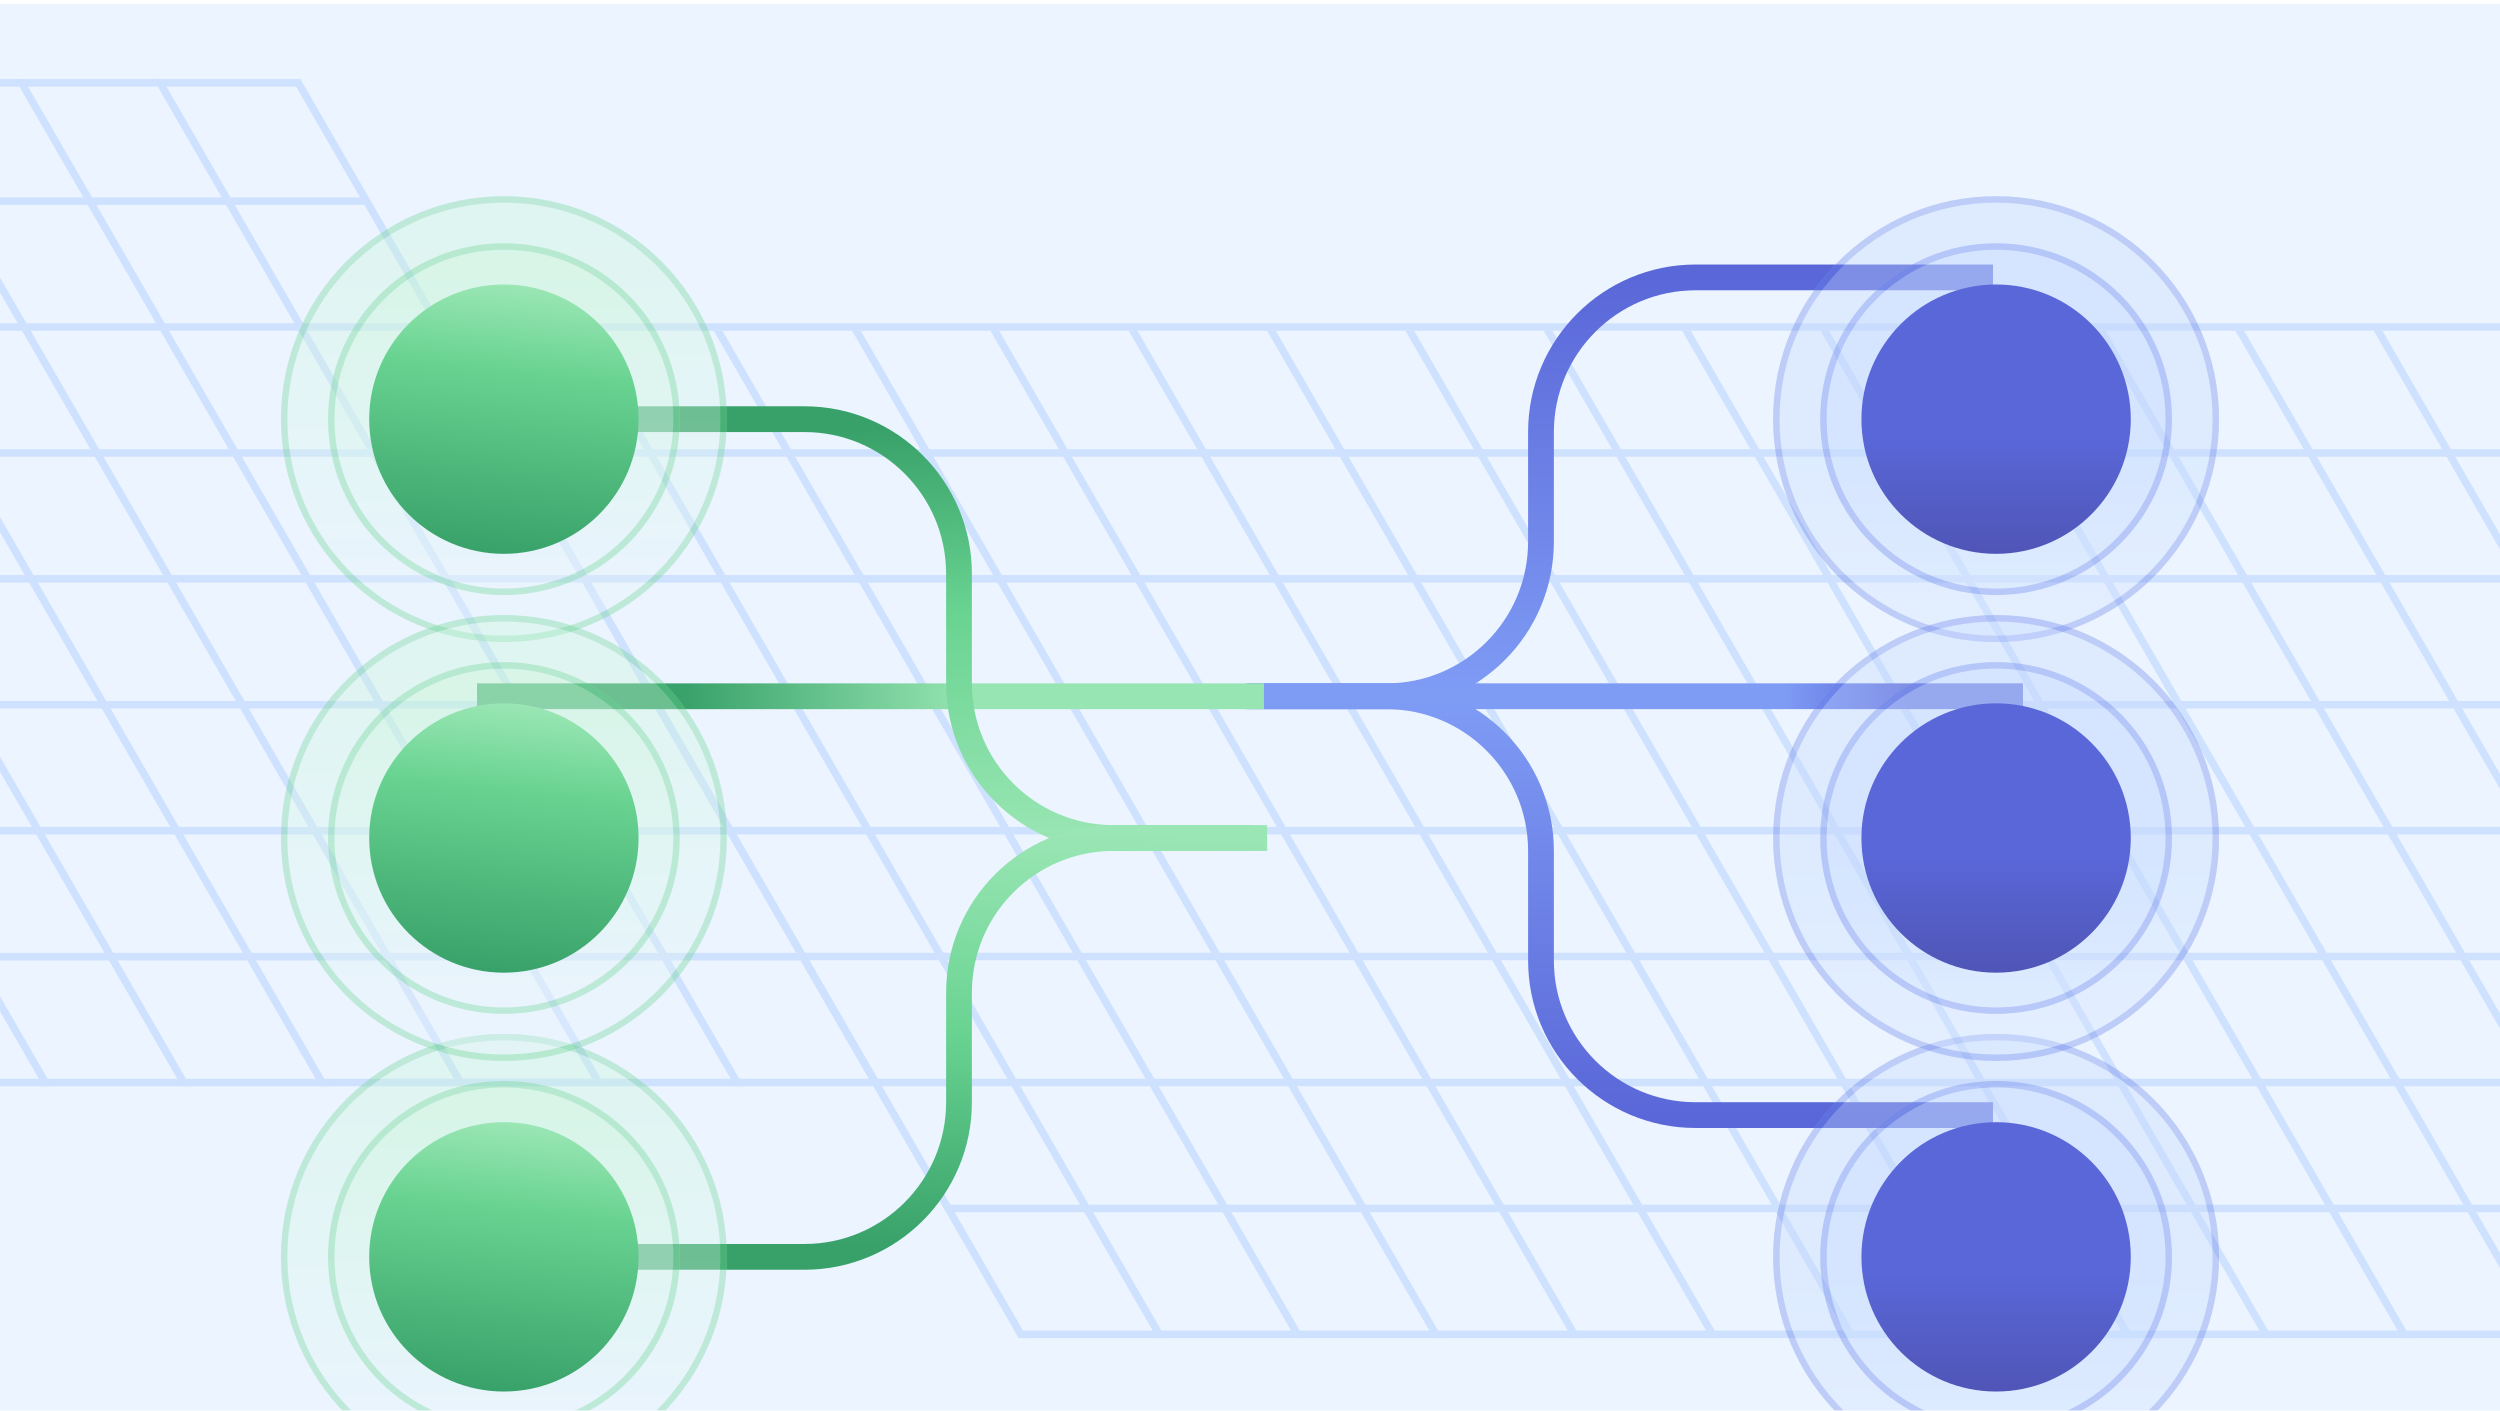
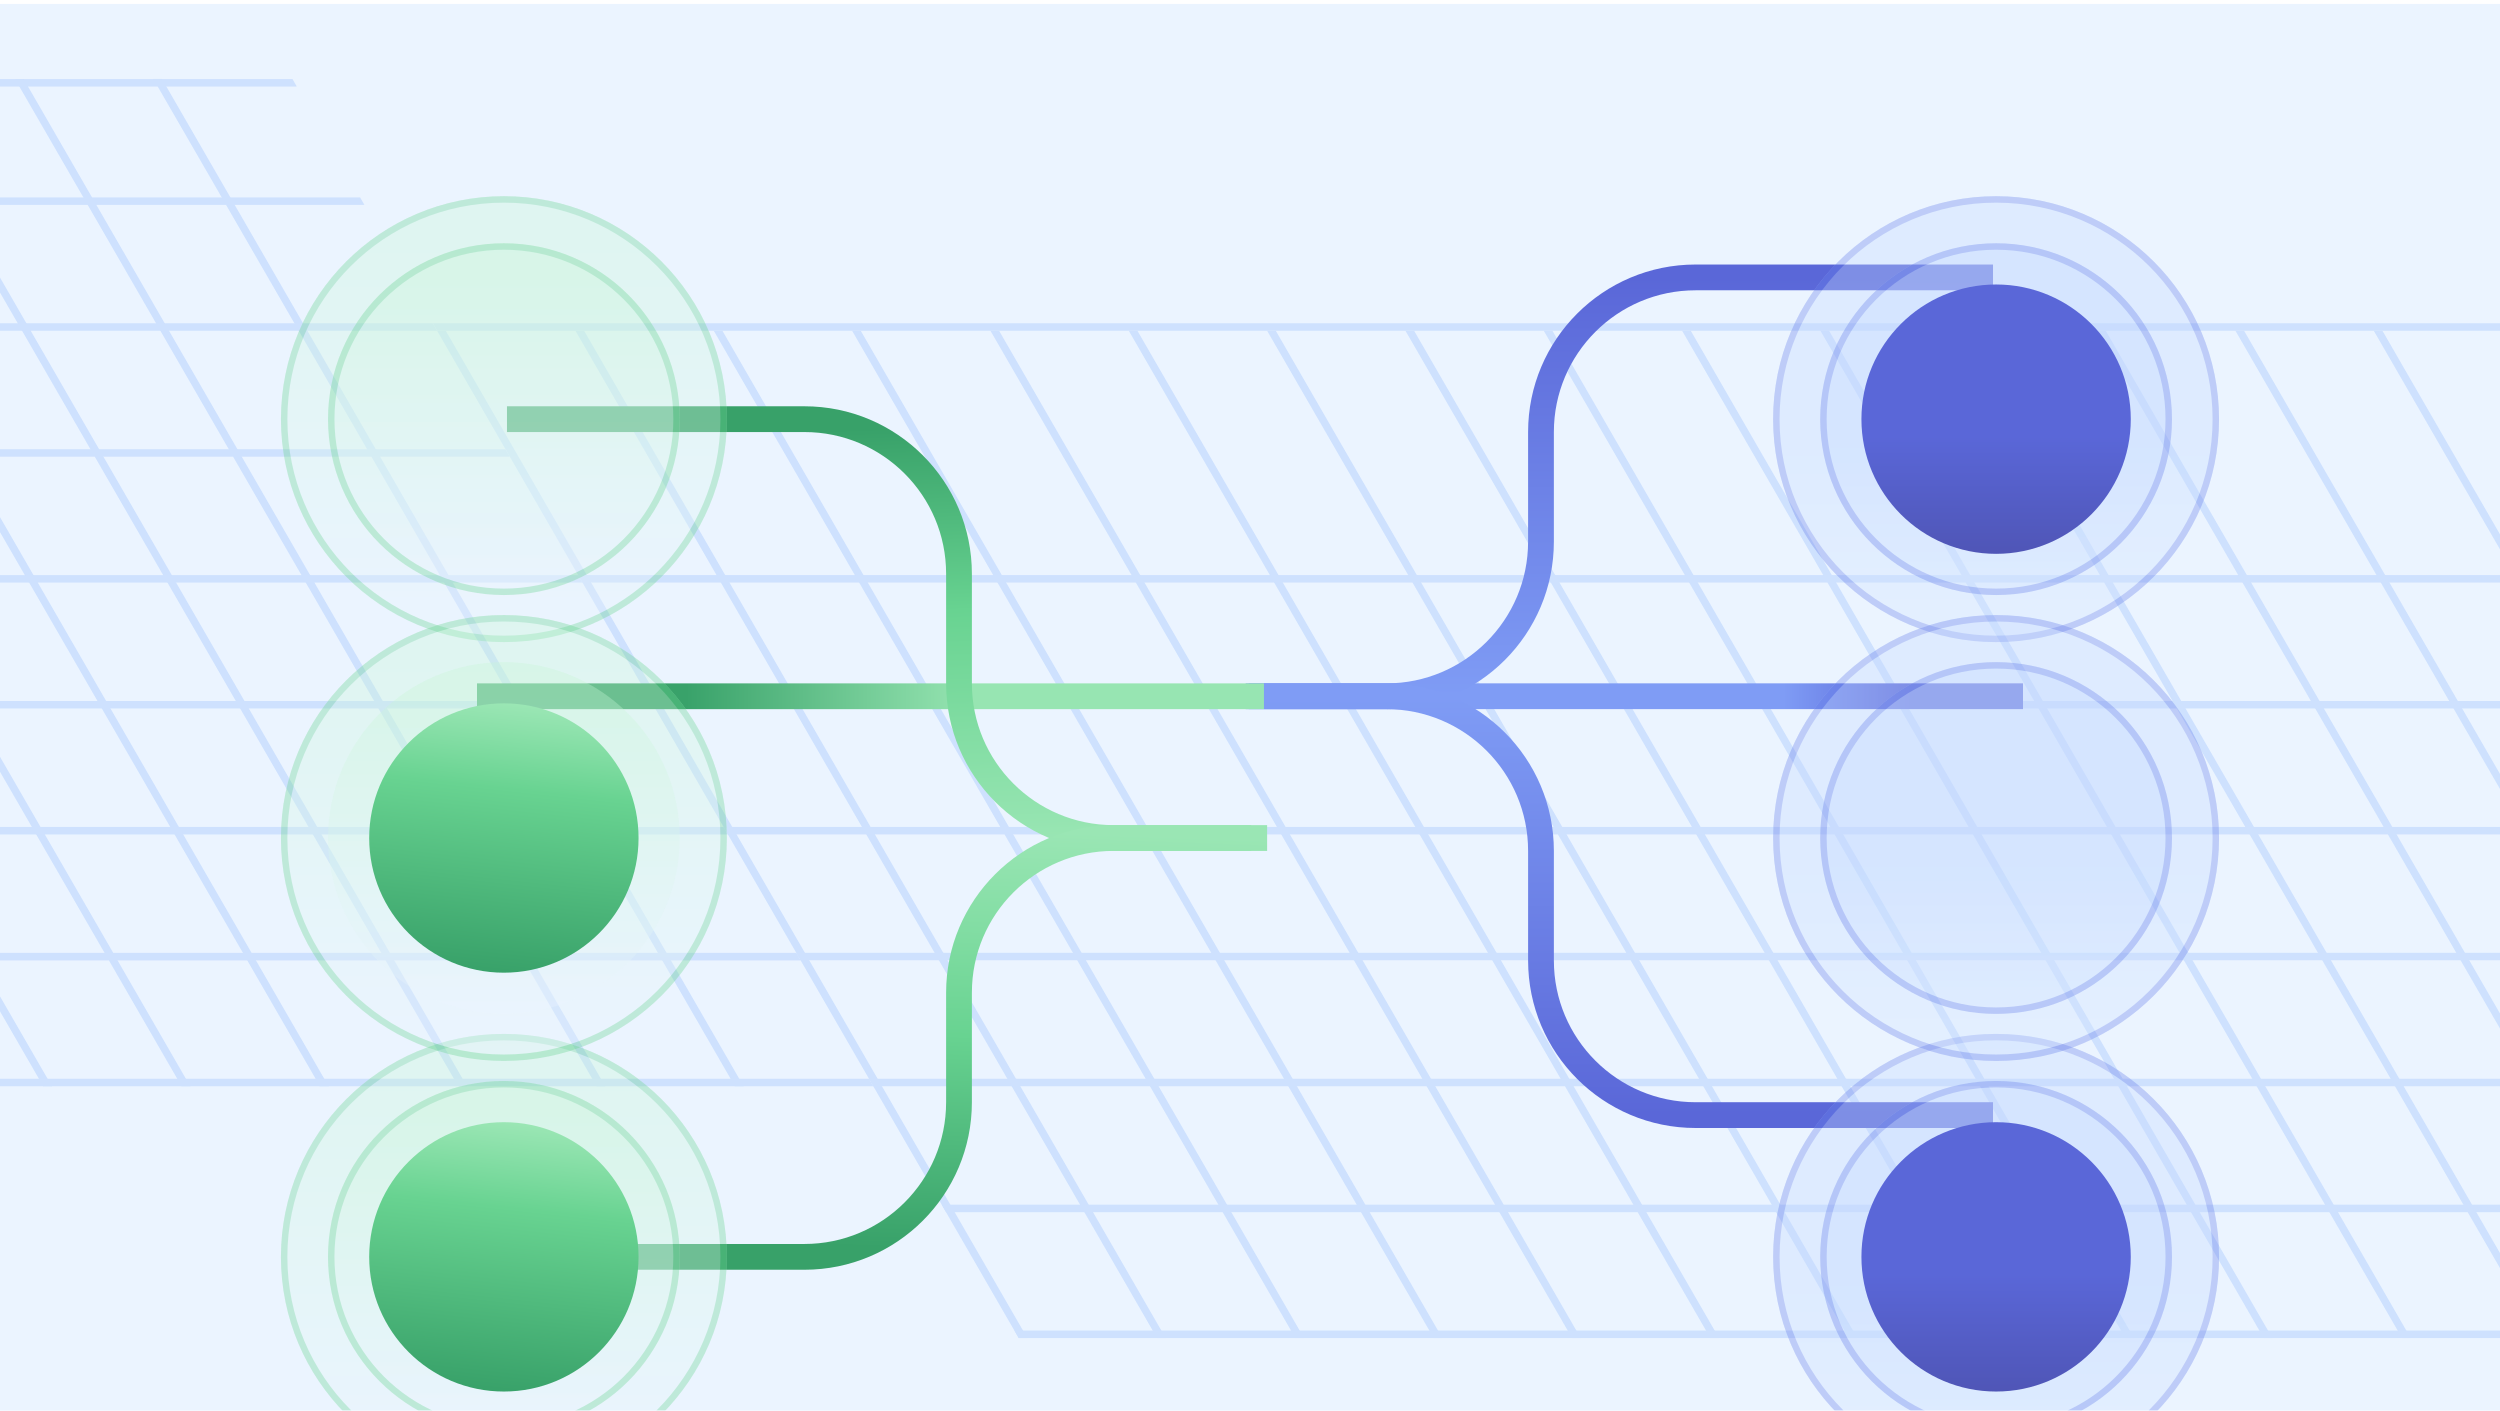
<svg xmlns="http://www.w3.org/2000/svg" width="388" height="219" viewBox="0 0 388 219" fill="none">
  <g clip-path="url(#clip0_9551_2360)">
    <rect width="388" height="218.307" transform="translate(0 0.615)" fill="#EBF4FF" />
    <g opacity="0.74">
      <line y1="-0.671" x2="322.043" y2="-0.671" transform="matrix(1 0 0.5 0.866 -275.982 13.428)" stroke="#C3DAFE" stroke-width="1.342" />
      <line y1="-0.671" x2="322.043" y2="-0.671" transform="matrix(1 0 0.5 0.866 -265.486 31.799)" stroke="#C3DAFE" stroke-width="1.342" />
      <line y1="-0.671" x2="322.043" y2="-0.671" transform="matrix(1 0 0.5 0.866 -254.209 51.332)" stroke="#C3DAFE" stroke-width="1.342" />
      <line y1="-0.671" x2="322.043" y2="-0.671" transform="matrix(1 0 0.5 0.866 -242.922 70.877)" stroke="#C3DAFE" stroke-width="1.342" />
      <line y1="-0.671" x2="322.043" y2="-0.671" transform="matrix(1 0 0.5 0.866 -231.633 90.423)" stroke="#C3DAFE" stroke-width="1.342" />
      <line y1="-0.671" x2="322.043" y2="-0.671" transform="matrix(1 0 0.5 0.866 -220.355 109.957)" stroke="#C3DAFE" stroke-width="1.342" />
      <line y1="-0.671" x2="322.043" y2="-0.671" transform="matrix(1 0 0.5 0.866 -209.072 129.505)" stroke="#C3DAFE" stroke-width="1.342" />
      <line y1="-0.671" x2="322.043" y2="-0.671" transform="matrix(1 0 0.5 0.866 -197.783 149.05)" stroke="#C3DAFE" stroke-width="1.342" />
      <line y1="-0.671" x2="322.043" y2="-0.671" transform="matrix(1 0 0.5 0.866 -186.504 168.585)" stroke="#C3DAFE" stroke-width="1.342" />
-       <line y1="-0.671" x2="180.524" y2="-0.671" transform="matrix(0.5 0.866 -1 0 45.268 12.256)" stroke="#C3DAFE" stroke-width="1.342" />
      <line y1="-0.671" x2="180.524" y2="-0.671" transform="matrix(0.5 0.866 -1 0 23.799 12.254)" stroke="#C3DAFE" stroke-width="1.342" />
      <line y1="-0.671" x2="180.524" y2="-0.671" transform="matrix(0.5 0.866 -1 0 2.328 12.257)" stroke="#C3DAFE" stroke-width="1.342" />
      <line y1="-0.671" x2="180.524" y2="-0.671" transform="matrix(0.5 0.866 -1 0 -19.139 12.255)" stroke="#C3DAFE" stroke-width="1.342" />
      <line y1="-0.671" x2="180.524" y2="-0.671" transform="matrix(0.5 0.866 -1 0 -40.607 12.253)" stroke="#C3DAFE" stroke-width="1.342" />
      <line y1="-0.671" x2="180.524" y2="-0.671" transform="matrix(0.5 0.866 -1 0 -62.08 12.255)" stroke="#C3DAFE" stroke-width="1.342" />
      <line y1="-0.671" x2="180.524" y2="-0.671" transform="matrix(0.5 0.866 -1 0 -83.549 12.253)" stroke="#C3DAFE" stroke-width="1.342" />
      <line y1="-0.671" x2="322.043" y2="-0.671" transform="matrix(1 0 0.5 0.866 67.84 51.335)" stroke="#C3DAFE" stroke-width="1.342" />
-       <line y1="-0.671" x2="322.043" y2="-0.671" transform="matrix(1 0 0.5 0.866 79.127 70.88)" stroke="#C3DAFE" stroke-width="1.342" />
      <line y1="-0.671" x2="322.043" y2="-0.671" transform="matrix(1 0 0.5 0.866 90.404 90.412)" stroke="#C3DAFE" stroke-width="1.342" />
      <line y1="-0.671" x2="322.043" y2="-0.671" transform="matrix(1 0 0.5 0.866 101.691 109.957)" stroke="#C3DAFE" stroke-width="1.342" />
      <line y1="-0.671" x2="322.043" y2="-0.671" transform="matrix(1 0 0.5 0.866 112.98 129.503)" stroke="#C3DAFE" stroke-width="1.342" />
      <line y1="-0.671" x2="322.043" y2="-0.671" transform="matrix(1 0 0.5 0.866 124.258 149.037)" stroke="#C3DAFE" stroke-width="1.342" />
      <line y1="-0.671" x2="322.043" y2="-0.671" transform="matrix(1 0 0.5 0.866 135.541 168.585)" stroke="#C3DAFE" stroke-width="1.342" />
      <line y1="-0.671" x2="322.043" y2="-0.671" transform="matrix(1 0 0.5 0.866 146.83 188.13)" stroke="#C3DAFE" stroke-width="1.342" />
      <line y1="-0.671" x2="322.043" y2="-0.671" transform="matrix(1 0 0.5 0.866 158.109 207.665)" stroke="#C3DAFE" stroke-width="1.342" />
      <line y1="-0.671" x2="180.524" y2="-0.671" transform="matrix(0.5 0.866 -1 0 239.596 51.337)" stroke="#C3DAFE" stroke-width="1.342" />
      <line y1="-0.671" x2="180.524" y2="-0.671" transform="matrix(0.5 0.866 -1 0 218.127 51.334)" stroke="#C3DAFE" stroke-width="1.342" />
      <line y1="-0.671" x2="180.524" y2="-0.671" transform="matrix(0.5 0.866 -1 0 196.656 51.332)" stroke="#C3DAFE" stroke-width="1.342" />
      <line y1="-0.671" x2="180.524" y2="-0.671" transform="matrix(0.5 0.866 -1 0 368.412 51.334)" stroke="#C3DAFE" stroke-width="1.342" />
      <line y1="-0.671" x2="180.524" y2="-0.671" transform="matrix(0.5 0.866 -1 0 175.188 51.336)" stroke="#C3DAFE" stroke-width="1.342" />
      <line y1="-0.671" x2="180.524" y2="-0.671" transform="matrix(0.5 0.866 -1 0 346.941 51.337)" stroke="#C3DAFE" stroke-width="1.342" />
      <line y1="-0.671" x2="180.524" y2="-0.671" transform="matrix(0.5 0.866 -1 0 153.719 51.334)" stroke="#C3DAFE" stroke-width="1.342" />
      <line y1="-0.671" x2="180.524" y2="-0.671" transform="matrix(0.5 0.866 -1 0 325.475 51.335)" stroke="#C3DAFE" stroke-width="1.342" />
      <line y1="-0.671" x2="180.524" y2="-0.671" transform="matrix(0.5 0.866 -1 0 132.248 51.336)" stroke="#C3DAFE" stroke-width="1.342" />
      <line y1="-0.671" x2="180.524" y2="-0.671" transform="matrix(0.5 0.866 -1 0 304.006 51.333)" stroke="#C3DAFE" stroke-width="1.342" />
      <line y1="-0.671" x2="180.524" y2="-0.671" transform="matrix(0.5 0.866 -1 0 110.777 51.334)" stroke="#C3DAFE" stroke-width="1.342" />
      <line y1="-0.671" x2="180.524" y2="-0.671" transform="matrix(0.5 0.866 -1 0 282.533 51.336)" stroke="#C3DAFE" stroke-width="1.342" />
      <line y1="-0.671" x2="180.524" y2="-0.671" transform="matrix(0.5 0.866 -1 0 89.311 51.333)" stroke="#C3DAFE" stroke-width="1.342" />
      <line y1="-0.671" x2="180.524" y2="-0.671" transform="matrix(0.5 0.866 -1 0 261.064 51.333)" stroke="#C3DAFE" stroke-width="1.342" />
      <line y1="-0.671" x2="180.524" y2="-0.671" transform="matrix(0.5 0.866 -1 0 67.84 51.335)" stroke="#C3DAFE" stroke-width="1.342" />
    </g>
    <line x1="313.969" y1="108.055" x2="196.164" y2="108.055" stroke="url(#paint0_linear_9551_2360)" stroke-width="4" />
    <path d="M309.314 43.054H263.16C249.905 43.054 239.16 53.8 239.16 67.054V84.06C239.16 97.315 228.415 108.06 215.16 108.06H193.334" stroke="url(#paint1_linear_9551_2360)" stroke-width="4" />
    <path d="M309.315 173.065H263.161C249.906 173.065 239.161 162.32 239.161 149.065V132.06C239.161 118.805 228.415 108.06 215.161 108.06H193.805" stroke="url(#paint2_linear_9551_2360)" stroke-width="4" />
    <g opacity="0.34" filter="url(#filter0_ddd_9551_2360)">
      <circle r="34.603" transform="matrix(-1 -8.74228e-08 -8.74228e-08 1 309.79 43.054)" fill="url(#paint3_linear_9551_2360)" />
      <circle r="34.103" transform="matrix(-1 -8.74228e-08 -8.74228e-08 1 309.79 43.054)" stroke="#667EEA" />
    </g>
    <g opacity="0.34" filter="url(#filter1_ddd_9551_2360)">
      <circle r="27.297" transform="matrix(-1 -8.74228e-08 -8.74228e-08 1 309.791 43.054)" fill="url(#paint4_linear_9551_2360)" />
      <circle r="26.797" transform="matrix(-1 -8.74228e-08 -8.74228e-08 1 309.791 43.054)" stroke="#667EEA" />
    </g>
    <g filter="url(#filter2_ddd_9551_2360)">
      <circle r="20.902" transform="matrix(-1 -8.74228e-08 -8.74228e-08 1 309.795 43.054)" fill="url(#paint5_linear_9551_2360)" />
    </g>
    <g opacity="0.34" filter="url(#filter3_ddd_9551_2360)">
      <circle r="34.603" transform="matrix(-1 -8.74228e-08 -8.74228e-08 1 309.794 173.065)" fill="url(#paint6_linear_9551_2360)" />
      <circle r="34.103" transform="matrix(-1 -8.74228e-08 -8.74228e-08 1 309.794 173.065)" stroke="#667EEA" />
    </g>
    <g opacity="0.34" filter="url(#filter4_ddd_9551_2360)">
      <circle r="27.297" transform="matrix(-1 -8.74228e-08 -8.74228e-08 1 309.795 173.065)" fill="url(#paint7_linear_9551_2360)" />
      <circle r="26.797" transform="matrix(-1 -8.74228e-08 -8.74228e-08 1 309.795 173.065)" stroke="#667EEA" />
    </g>
    <g filter="url(#filter5_ddd_9551_2360)">
      <circle r="20.902" transform="matrix(-1 -8.74228e-08 -8.74228e-08 1 309.795 173.065)" fill="url(#paint8_linear_9551_2360)" />
    </g>
    <g opacity="0.34" filter="url(#filter6_ddd_9551_2360)">
      <circle r="34.603" transform="matrix(-1 -8.74228e-08 -8.74228e-08 1 309.792 108.06)" fill="url(#paint9_linear_9551_2360)" />
      <circle r="34.103" transform="matrix(-1 -8.74228e-08 -8.74228e-08 1 309.792 108.06)" stroke="#667EEA" />
    </g>
    <g opacity="0.34" filter="url(#filter7_ddd_9551_2360)">
      <circle r="27.297" transform="matrix(-1 -8.74228e-08 -8.74228e-08 1 309.793 108.06)" fill="url(#paint10_linear_9551_2360)" />
      <circle r="26.797" transform="matrix(-1 -8.74228e-08 -8.74228e-08 1 309.793 108.06)" stroke="#667EEA" />
    </g>
    <g filter="url(#filter8_ddd_9551_2360)">
-       <circle r="20.902" transform="matrix(-1 -8.74228e-08 -8.74228e-08 1 309.795 108.06)" fill="url(#paint11_linear_9551_2360)" />
-     </g>
+       </g>
    <path d="M196.164 108.06H74.03" stroke="url(#paint12_linear_9551_2360)" stroke-width="4" />
    <g filter="url(#filter9_ddd_9551_2360)">
      <path d="M78.682 43.054H124.837C138.091 43.054 148.837 53.8 148.837 67.054V84.06C148.837 97.315 159.582 108.06 172.837 108.06H194.186" stroke="url(#paint13_linear_9551_2360)" stroke-width="4" />
    </g>
    <g filter="url(#filter10_ddd_9551_2360)">
      <path d="M78.683 173.065H124.837C138.092 173.065 148.837 162.32 148.837 149.065V132.06C148.837 118.805 159.582 108.06 172.837 108.06H196.658" stroke="url(#paint14_linear_9551_2360)" stroke-width="4" />
    </g>
    <g opacity="0.34" filter="url(#filter11_ddd_9551_2360)">
      <circle cx="78.206" cy="43.054" r="34.603" fill="url(#paint15_linear_9551_2360)" />
      <circle cx="78.206" cy="43.054" r="34.103" stroke="#68D391" />
    </g>
    <g opacity="0.34" filter="url(#filter12_ddd_9551_2360)">
      <circle cx="78.205" cy="43.054" r="27.297" fill="url(#paint16_linear_9551_2360)" />
      <circle cx="78.205" cy="43.054" r="26.797" stroke="#68D391" />
    </g>
    <g filter="url(#filter13_ddd_9551_2360)">
-       <circle cx="78.201" cy="43.054" r="20.902" fill="url(#paint17_linear_9551_2360)" />
-     </g>
+       </g>
    <g opacity="0.34" filter="url(#filter14_ddd_9551_2360)">
      <circle cx="78.202" cy="173.065" r="34.603" fill="url(#paint18_linear_9551_2360)" />
      <circle cx="78.202" cy="173.065" r="34.103" stroke="#68D391" />
    </g>
    <g opacity="0.34" filter="url(#filter15_ddd_9551_2360)">
      <circle cx="78.201" cy="173.065" r="27.297" fill="url(#paint19_linear_9551_2360)" />
      <circle cx="78.201" cy="173.065" r="26.797" stroke="#68D391" />
    </g>
    <g filter="url(#filter16_ddd_9551_2360)">
      <circle cx="78.201" cy="173.065" r="20.902" fill="url(#paint20_linear_9551_2360)" />
    </g>
    <g opacity="0.34" filter="url(#filter17_ddd_9551_2360)">
      <circle cx="78.204" cy="108.06" r="34.603" fill="url(#paint21_linear_9551_2360)" />
      <circle cx="78.204" cy="108.06" r="34.103" stroke="#68D391" />
    </g>
    <g opacity="0.34" filter="url(#filter18_ddd_9551_2360)">
      <circle cx="78.203" cy="108.06" r="27.297" fill="url(#paint22_linear_9551_2360)" />
-       <circle cx="78.203" cy="108.06" r="26.797" stroke="#68D391" />
    </g>
    <g filter="url(#filter19_ddd_9551_2360)">
      <circle cx="78.201" cy="108.06" r="20.902" fill="url(#paint23_linear_9551_2360)" />
    </g>
  </g>
  <defs>
    <filter id="filter0_ddd_9551_2360" x="229.188" y="-37.548" width="161.205" height="175.206" filterUnits="userSpaceOnUse" color-interpolation-filters="sRGB">
      <feFlood flood-opacity="0" result="BackgroundImageFix" />
      <feColorMatrix in="SourceAlpha" type="matrix" values="0 0 0 0 0 0 0 0 0 0 0 0 0 0 0 0 0 0 127 0" result="hardAlpha" />
      <feOffset dy="18" />
      <feGaussianBlur stdDeviation="21" />
      <feColorMatrix type="matrix" values="0 0 0 0 0.09 0 0 0 0 0.169 0 0 0 0 0.302 0 0 0 0.08 0" />
      <feBlend mode="normal" in2="BackgroundImageFix" result="effect1_dropShadow_9551_2360" />
      <feColorMatrix in="SourceAlpha" type="matrix" values="0 0 0 0 0 0 0 0 0 0 0 0 0 0 0 0 0 0 127 0" result="hardAlpha" />
      <feOffset dy="4" />
      <feGaussianBlur stdDeviation="13" />
      <feColorMatrix type="matrix" values="0 0 0 0 0.09 0 0 0 0 0.169 0 0 0 0 0.302 0 0 0 0.05 0" />
      <feBlend mode="normal" in2="effect1_dropShadow_9551_2360" result="effect2_dropShadow_9551_2360" />
      <feColorMatrix in="SourceAlpha" type="matrix" values="0 0 0 0 0 0 0 0 0 0 0 0 0 0 0 0 0 0 127 0" result="hardAlpha" />
      <feOffset />
      <feGaussianBlur stdDeviation="23" />
      <feComposite in2="hardAlpha" operator="out" />
      <feColorMatrix type="matrix" values="0 0 0 0 0.09 0 0 0 0 0.169 0 0 0 0 0.302 0 0 0 0.01 0" />
      <feBlend mode="normal" in2="effect2_dropShadow_9551_2360" result="effect3_dropShadow_9551_2360" />
      <feBlend mode="normal" in="SourceGraphic" in2="effect3_dropShadow_9551_2360" result="shape" />
    </filter>
    <filter id="filter1_ddd_9551_2360" x="236.494" y="-30.242" width="146.594" height="160.594" filterUnits="userSpaceOnUse" color-interpolation-filters="sRGB">
      <feFlood flood-opacity="0" result="BackgroundImageFix" />
      <feColorMatrix in="SourceAlpha" type="matrix" values="0 0 0 0 0 0 0 0 0 0 0 0 0 0 0 0 0 0 127 0" result="hardAlpha" />
      <feOffset dy="18" />
      <feGaussianBlur stdDeviation="21" />
      <feColorMatrix type="matrix" values="0 0 0 0 0.09 0 0 0 0 0.169 0 0 0 0 0.302 0 0 0 0.08 0" />
      <feBlend mode="normal" in2="BackgroundImageFix" result="effect1_dropShadow_9551_2360" />
      <feColorMatrix in="SourceAlpha" type="matrix" values="0 0 0 0 0 0 0 0 0 0 0 0 0 0 0 0 0 0 127 0" result="hardAlpha" />
      <feOffset dy="4" />
      <feGaussianBlur stdDeviation="13" />
      <feColorMatrix type="matrix" values="0 0 0 0 0.09 0 0 0 0 0.169 0 0 0 0 0.302 0 0 0 0.05 0" />
      <feBlend mode="normal" in2="effect1_dropShadow_9551_2360" result="effect2_dropShadow_9551_2360" />
      <feColorMatrix in="SourceAlpha" type="matrix" values="0 0 0 0 0 0 0 0 0 0 0 0 0 0 0 0 0 0 127 0" result="hardAlpha" />
      <feOffset />
      <feGaussianBlur stdDeviation="23" />
      <feComposite in2="hardAlpha" operator="out" />
      <feColorMatrix type="matrix" values="0 0 0 0 0.09 0 0 0 0 0.169 0 0 0 0 0.302 0 0 0 0.01 0" />
      <feBlend mode="normal" in2="effect2_dropShadow_9551_2360" result="effect3_dropShadow_9551_2360" />
      <feBlend mode="normal" in="SourceGraphic" in2="effect3_dropShadow_9551_2360" result="shape" />
    </filter>
    <filter id="filter2_ddd_9551_2360" x="242.893" y="-23.848" width="133.805" height="147.805" filterUnits="userSpaceOnUse" color-interpolation-filters="sRGB">
      <feFlood flood-opacity="0" result="BackgroundImageFix" />
      <feColorMatrix in="SourceAlpha" type="matrix" values="0 0 0 0 0 0 0 0 0 0 0 0 0 0 0 0 0 0 127 0" result="hardAlpha" />
      <feOffset dy="18" />
      <feGaussianBlur stdDeviation="21" />
      <feColorMatrix type="matrix" values="0 0 0 0 0.09 0 0 0 0 0.169 0 0 0 0 0.302 0 0 0 0.08 0" />
      <feBlend mode="normal" in2="BackgroundImageFix" result="effect1_dropShadow_9551_2360" />
      <feColorMatrix in="SourceAlpha" type="matrix" values="0 0 0 0 0 0 0 0 0 0 0 0 0 0 0 0 0 0 127 0" result="hardAlpha" />
      <feOffset dy="4" />
      <feGaussianBlur stdDeviation="13" />
      <feColorMatrix type="matrix" values="0 0 0 0 0.09 0 0 0 0 0.169 0 0 0 0 0.302 0 0 0 0.05 0" />
      <feBlend mode="normal" in2="effect1_dropShadow_9551_2360" result="effect2_dropShadow_9551_2360" />
      <feColorMatrix in="SourceAlpha" type="matrix" values="0 0 0 0 0 0 0 0 0 0 0 0 0 0 0 0 0 0 127 0" result="hardAlpha" />
      <feOffset />
      <feGaussianBlur stdDeviation="23" />
      <feComposite in2="hardAlpha" operator="out" />
      <feColorMatrix type="matrix" values="0 0 0 0 0.09 0 0 0 0 0.169 0 0 0 0 0.302 0 0 0 0.01 0" />
      <feBlend mode="normal" in2="effect2_dropShadow_9551_2360" result="effect3_dropShadow_9551_2360" />
      <feBlend mode="normal" in="SourceGraphic" in2="effect3_dropShadow_9551_2360" result="shape" />
    </filter>
    <filter id="filter3_ddd_9551_2360" x="229.191" y="92.462" width="161.205" height="175.205" filterUnits="userSpaceOnUse" color-interpolation-filters="sRGB">
      <feFlood flood-opacity="0" result="BackgroundImageFix" />
      <feColorMatrix in="SourceAlpha" type="matrix" values="0 0 0 0 0 0 0 0 0 0 0 0 0 0 0 0 0 0 127 0" result="hardAlpha" />
      <feOffset dy="18" />
      <feGaussianBlur stdDeviation="21" />
      <feColorMatrix type="matrix" values="0 0 0 0 0.09 0 0 0 0 0.169 0 0 0 0 0.302 0 0 0 0.08 0" />
      <feBlend mode="normal" in2="BackgroundImageFix" result="effect1_dropShadow_9551_2360" />
      <feColorMatrix in="SourceAlpha" type="matrix" values="0 0 0 0 0 0 0 0 0 0 0 0 0 0 0 0 0 0 127 0" result="hardAlpha" />
      <feOffset dy="4" />
      <feGaussianBlur stdDeviation="13" />
      <feColorMatrix type="matrix" values="0 0 0 0 0.09 0 0 0 0 0.169 0 0 0 0 0.302 0 0 0 0.05 0" />
      <feBlend mode="normal" in2="effect1_dropShadow_9551_2360" result="effect2_dropShadow_9551_2360" />
      <feColorMatrix in="SourceAlpha" type="matrix" values="0 0 0 0 0 0 0 0 0 0 0 0 0 0 0 0 0 0 127 0" result="hardAlpha" />
      <feOffset />
      <feGaussianBlur stdDeviation="23" />
      <feComposite in2="hardAlpha" operator="out" />
      <feColorMatrix type="matrix" values="0 0 0 0 0.09 0 0 0 0 0.169 0 0 0 0 0.302 0 0 0 0.01 0" />
      <feBlend mode="normal" in2="effect2_dropShadow_9551_2360" result="effect3_dropShadow_9551_2360" />
      <feBlend mode="normal" in="SourceGraphic" in2="effect3_dropShadow_9551_2360" result="shape" />
    </filter>
    <filter id="filter4_ddd_9551_2360" x="236.498" y="99.768" width="146.594" height="160.594" filterUnits="userSpaceOnUse" color-interpolation-filters="sRGB">
      <feFlood flood-opacity="0" result="BackgroundImageFix" />
      <feColorMatrix in="SourceAlpha" type="matrix" values="0 0 0 0 0 0 0 0 0 0 0 0 0 0 0 0 0 0 127 0" result="hardAlpha" />
      <feOffset dy="18" />
      <feGaussianBlur stdDeviation="21" />
      <feColorMatrix type="matrix" values="0 0 0 0 0.09 0 0 0 0 0.169 0 0 0 0 0.302 0 0 0 0.08 0" />
      <feBlend mode="normal" in2="BackgroundImageFix" result="effect1_dropShadow_9551_2360" />
      <feColorMatrix in="SourceAlpha" type="matrix" values="0 0 0 0 0 0 0 0 0 0 0 0 0 0 0 0 0 0 127 0" result="hardAlpha" />
      <feOffset dy="4" />
      <feGaussianBlur stdDeviation="13" />
      <feColorMatrix type="matrix" values="0 0 0 0 0.09 0 0 0 0 0.169 0 0 0 0 0.302 0 0 0 0.05 0" />
      <feBlend mode="normal" in2="effect1_dropShadow_9551_2360" result="effect2_dropShadow_9551_2360" />
      <feColorMatrix in="SourceAlpha" type="matrix" values="0 0 0 0 0 0 0 0 0 0 0 0 0 0 0 0 0 0 127 0" result="hardAlpha" />
      <feOffset />
      <feGaussianBlur stdDeviation="23" />
      <feComposite in2="hardAlpha" operator="out" />
      <feColorMatrix type="matrix" values="0 0 0 0 0.09 0 0 0 0 0.169 0 0 0 0 0.302 0 0 0 0.01 0" />
      <feBlend mode="normal" in2="effect2_dropShadow_9551_2360" result="effect3_dropShadow_9551_2360" />
      <feBlend mode="normal" in="SourceGraphic" in2="effect3_dropShadow_9551_2360" result="shape" />
    </filter>
    <filter id="filter5_ddd_9551_2360" x="242.893" y="106.163" width="133.805" height="147.805" filterUnits="userSpaceOnUse" color-interpolation-filters="sRGB">
      <feFlood flood-opacity="0" result="BackgroundImageFix" />
      <feColorMatrix in="SourceAlpha" type="matrix" values="0 0 0 0 0 0 0 0 0 0 0 0 0 0 0 0 0 0 127 0" result="hardAlpha" />
      <feOffset dy="18" />
      <feGaussianBlur stdDeviation="21" />
      <feColorMatrix type="matrix" values="0 0 0 0 0.09 0 0 0 0 0.169 0 0 0 0 0.302 0 0 0 0.08 0" />
      <feBlend mode="normal" in2="BackgroundImageFix" result="effect1_dropShadow_9551_2360" />
      <feColorMatrix in="SourceAlpha" type="matrix" values="0 0 0 0 0 0 0 0 0 0 0 0 0 0 0 0 0 0 127 0" result="hardAlpha" />
      <feOffset dy="4" />
      <feGaussianBlur stdDeviation="13" />
      <feColorMatrix type="matrix" values="0 0 0 0 0.09 0 0 0 0 0.169 0 0 0 0 0.302 0 0 0 0.05 0" />
      <feBlend mode="normal" in2="effect1_dropShadow_9551_2360" result="effect2_dropShadow_9551_2360" />
      <feColorMatrix in="SourceAlpha" type="matrix" values="0 0 0 0 0 0 0 0 0 0 0 0 0 0 0 0 0 0 127 0" result="hardAlpha" />
      <feOffset />
      <feGaussianBlur stdDeviation="23" />
      <feComposite in2="hardAlpha" operator="out" />
      <feColorMatrix type="matrix" values="0 0 0 0 0.09 0 0 0 0 0.169 0 0 0 0 0.302 0 0 0 0.01 0" />
      <feBlend mode="normal" in2="effect2_dropShadow_9551_2360" result="effect3_dropShadow_9551_2360" />
      <feBlend mode="normal" in="SourceGraphic" in2="effect3_dropShadow_9551_2360" result="shape" />
    </filter>
    <filter id="filter6_ddd_9551_2360" x="229.189" y="27.457" width="161.205" height="175.206" filterUnits="userSpaceOnUse" color-interpolation-filters="sRGB">
      <feFlood flood-opacity="0" result="BackgroundImageFix" />
      <feColorMatrix in="SourceAlpha" type="matrix" values="0 0 0 0 0 0 0 0 0 0 0 0 0 0 0 0 0 0 127 0" result="hardAlpha" />
      <feOffset dy="18" />
      <feGaussianBlur stdDeviation="21" />
      <feColorMatrix type="matrix" values="0 0 0 0 0.09 0 0 0 0 0.169 0 0 0 0 0.302 0 0 0 0.08 0" />
      <feBlend mode="normal" in2="BackgroundImageFix" result="effect1_dropShadow_9551_2360" />
      <feColorMatrix in="SourceAlpha" type="matrix" values="0 0 0 0 0 0 0 0 0 0 0 0 0 0 0 0 0 0 127 0" result="hardAlpha" />
      <feOffset dy="4" />
      <feGaussianBlur stdDeviation="13" />
      <feColorMatrix type="matrix" values="0 0 0 0 0.09 0 0 0 0 0.169 0 0 0 0 0.302 0 0 0 0.05 0" />
      <feBlend mode="normal" in2="effect1_dropShadow_9551_2360" result="effect2_dropShadow_9551_2360" />
      <feColorMatrix in="SourceAlpha" type="matrix" values="0 0 0 0 0 0 0 0 0 0 0 0 0 0 0 0 0 0 127 0" result="hardAlpha" />
      <feOffset />
      <feGaussianBlur stdDeviation="23" />
      <feComposite in2="hardAlpha" operator="out" />
      <feColorMatrix type="matrix" values="0 0 0 0 0.09 0 0 0 0 0.169 0 0 0 0 0.302 0 0 0 0.01 0" />
      <feBlend mode="normal" in2="effect2_dropShadow_9551_2360" result="effect3_dropShadow_9551_2360" />
      <feBlend mode="normal" in="SourceGraphic" in2="effect3_dropShadow_9551_2360" result="shape" />
    </filter>
    <filter id="filter7_ddd_9551_2360" x="236.496" y="34.763" width="146.594" height="160.594" filterUnits="userSpaceOnUse" color-interpolation-filters="sRGB">
      <feFlood flood-opacity="0" result="BackgroundImageFix" />
      <feColorMatrix in="SourceAlpha" type="matrix" values="0 0 0 0 0 0 0 0 0 0 0 0 0 0 0 0 0 0 127 0" result="hardAlpha" />
      <feOffset dy="18" />
      <feGaussianBlur stdDeviation="21" />
      <feColorMatrix type="matrix" values="0 0 0 0 0.09 0 0 0 0 0.169 0 0 0 0 0.302 0 0 0 0.08 0" />
      <feBlend mode="normal" in2="BackgroundImageFix" result="effect1_dropShadow_9551_2360" />
      <feColorMatrix in="SourceAlpha" type="matrix" values="0 0 0 0 0 0 0 0 0 0 0 0 0 0 0 0 0 0 127 0" result="hardAlpha" />
      <feOffset dy="4" />
      <feGaussianBlur stdDeviation="13" />
      <feColorMatrix type="matrix" values="0 0 0 0 0.09 0 0 0 0 0.169 0 0 0 0 0.302 0 0 0 0.05 0" />
      <feBlend mode="normal" in2="effect1_dropShadow_9551_2360" result="effect2_dropShadow_9551_2360" />
      <feColorMatrix in="SourceAlpha" type="matrix" values="0 0 0 0 0 0 0 0 0 0 0 0 0 0 0 0 0 0 127 0" result="hardAlpha" />
      <feOffset />
      <feGaussianBlur stdDeviation="23" />
      <feComposite in2="hardAlpha" operator="out" />
      <feColorMatrix type="matrix" values="0 0 0 0 0.09 0 0 0 0 0.169 0 0 0 0 0.302 0 0 0 0.01 0" />
      <feBlend mode="normal" in2="effect2_dropShadow_9551_2360" result="effect3_dropShadow_9551_2360" />
      <feBlend mode="normal" in="SourceGraphic" in2="effect3_dropShadow_9551_2360" result="shape" />
    </filter>
    <filter id="filter8_ddd_9551_2360" x="242.893" y="41.157" width="133.805" height="147.805" filterUnits="userSpaceOnUse" color-interpolation-filters="sRGB">
      <feFlood flood-opacity="0" result="BackgroundImageFix" />
      <feColorMatrix in="SourceAlpha" type="matrix" values="0 0 0 0 0 0 0 0 0 0 0 0 0 0 0 0 0 0 127 0" result="hardAlpha" />
      <feOffset dy="18" />
      <feGaussianBlur stdDeviation="21" />
      <feColorMatrix type="matrix" values="0 0 0 0 0.09 0 0 0 0 0.169 0 0 0 0 0.302 0 0 0 0.08 0" />
      <feBlend mode="normal" in2="BackgroundImageFix" result="effect1_dropShadow_9551_2360" />
      <feColorMatrix in="SourceAlpha" type="matrix" values="0 0 0 0 0 0 0 0 0 0 0 0 0 0 0 0 0 0 127 0" result="hardAlpha" />
      <feOffset dy="4" />
      <feGaussianBlur stdDeviation="13" />
      <feColorMatrix type="matrix" values="0 0 0 0 0.09 0 0 0 0 0.169 0 0 0 0 0.302 0 0 0 0.05 0" />
      <feBlend mode="normal" in2="effect1_dropShadow_9551_2360" result="effect2_dropShadow_9551_2360" />
      <feColorMatrix in="SourceAlpha" type="matrix" values="0 0 0 0 0 0 0 0 0 0 0 0 0 0 0 0 0 0 127 0" result="hardAlpha" />
      <feOffset />
      <feGaussianBlur stdDeviation="23" />
      <feComposite in2="hardAlpha" operator="out" />
      <feColorMatrix type="matrix" values="0 0 0 0 0.09 0 0 0 0 0.169 0 0 0 0 0.302 0 0 0 0.01 0" />
      <feBlend mode="normal" in2="effect2_dropShadow_9551_2360" result="effect3_dropShadow_9551_2360" />
      <feBlend mode="normal" in="SourceGraphic" in2="effect3_dropShadow_9551_2360" result="shape" />
    </filter>
    <filter id="filter9_ddd_9551_2360" x="32.682" y="-4.946" width="207.504" height="175.005" filterUnits="userSpaceOnUse" color-interpolation-filters="sRGB">
      <feFlood flood-opacity="0" result="BackgroundImageFix" />
      <feColorMatrix in="SourceAlpha" type="matrix" values="0 0 0 0 0 0 0 0 0 0 0 0 0 0 0 0 0 0 127 0" result="hardAlpha" />
      <feOffset dy="18" />
      <feGaussianBlur stdDeviation="21" />
      <feColorMatrix type="matrix" values="0 0 0 0 0.09 0 0 0 0 0.169 0 0 0 0 0.302 0 0 0 0.08 0" />
      <feBlend mode="normal" in2="BackgroundImageFix" result="effect1_dropShadow_9551_2360" />
      <feColorMatrix in="SourceAlpha" type="matrix" values="0 0 0 0 0 0 0 0 0 0 0 0 0 0 0 0 0 0 127 0" result="hardAlpha" />
      <feOffset dy="4" />
      <feGaussianBlur stdDeviation="13" />
      <feColorMatrix type="matrix" values="0 0 0 0 0.09 0 0 0 0 0.169 0 0 0 0 0.302 0 0 0 0.05 0" />
      <feBlend mode="normal" in2="effect1_dropShadow_9551_2360" result="effect2_dropShadow_9551_2360" />
      <feColorMatrix in="SourceAlpha" type="matrix" values="0 0 0 0 0 0 0 0 0 0 0 0 0 0 0 0 0 0 127 0" result="hardAlpha" />
      <feOffset />
      <feGaussianBlur stdDeviation="23" />
      <feComposite in2="hardAlpha" operator="out" />
      <feColorMatrix type="matrix" values="0 0 0 0 0.09 0 0 0 0 0.169 0 0 0 0 0.302 0 0 0 0.01 0" />
      <feBlend mode="normal" in2="effect2_dropShadow_9551_2360" result="effect3_dropShadow_9551_2360" />
      <feBlend mode="normal" in="SourceGraphic" in2="effect3_dropShadow_9551_2360" result="shape" />
    </filter>
    <filter id="filter10_ddd_9551_2360" x="32.682" y="60.06" width="209.977" height="175.005" filterUnits="userSpaceOnUse" color-interpolation-filters="sRGB">
      <feFlood flood-opacity="0" result="BackgroundImageFix" />
      <feColorMatrix in="SourceAlpha" type="matrix" values="0 0 0 0 0 0 0 0 0 0 0 0 0 0 0 0 0 0 127 0" result="hardAlpha" />
      <feOffset dy="18" />
      <feGaussianBlur stdDeviation="21" />
      <feColorMatrix type="matrix" values="0 0 0 0 0.09 0 0 0 0 0.169 0 0 0 0 0.302 0 0 0 0.08 0" />
      <feBlend mode="normal" in2="BackgroundImageFix" result="effect1_dropShadow_9551_2360" />
      <feColorMatrix in="SourceAlpha" type="matrix" values="0 0 0 0 0 0 0 0 0 0 0 0 0 0 0 0 0 0 127 0" result="hardAlpha" />
      <feOffset dy="4" />
      <feGaussianBlur stdDeviation="13" />
      <feColorMatrix type="matrix" values="0 0 0 0 0.09 0 0 0 0 0.169 0 0 0 0 0.302 0 0 0 0.05 0" />
      <feBlend mode="normal" in2="effect1_dropShadow_9551_2360" result="effect2_dropShadow_9551_2360" />
      <feColorMatrix in="SourceAlpha" type="matrix" values="0 0 0 0 0 0 0 0 0 0 0 0 0 0 0 0 0 0 127 0" result="hardAlpha" />
      <feOffset />
      <feGaussianBlur stdDeviation="23" />
      <feComposite in2="hardAlpha" operator="out" />
      <feColorMatrix type="matrix" values="0 0 0 0 0.09 0 0 0 0 0.169 0 0 0 0 0.302 0 0 0 0.01 0" />
      <feBlend mode="normal" in2="effect2_dropShadow_9551_2360" result="effect3_dropShadow_9551_2360" />
      <feBlend mode="normal" in="SourceGraphic" in2="effect3_dropShadow_9551_2360" result="shape" />
    </filter>
    <filter id="filter11_ddd_9551_2360" x="-2.396" y="-37.548" width="161.205" height="175.206" filterUnits="userSpaceOnUse" color-interpolation-filters="sRGB">
      <feFlood flood-opacity="0" result="BackgroundImageFix" />
      <feColorMatrix in="SourceAlpha" type="matrix" values="0 0 0 0 0 0 0 0 0 0 0 0 0 0 0 0 0 0 127 0" result="hardAlpha" />
      <feOffset dy="18" />
      <feGaussianBlur stdDeviation="21" />
      <feColorMatrix type="matrix" values="0 0 0 0 0.09 0 0 0 0 0.169 0 0 0 0 0.302 0 0 0 0.08 0" />
      <feBlend mode="normal" in2="BackgroundImageFix" result="effect1_dropShadow_9551_2360" />
      <feColorMatrix in="SourceAlpha" type="matrix" values="0 0 0 0 0 0 0 0 0 0 0 0 0 0 0 0 0 0 127 0" result="hardAlpha" />
      <feOffset dy="4" />
      <feGaussianBlur stdDeviation="13" />
      <feColorMatrix type="matrix" values="0 0 0 0 0.09 0 0 0 0 0.169 0 0 0 0 0.302 0 0 0 0.05 0" />
      <feBlend mode="normal" in2="effect1_dropShadow_9551_2360" result="effect2_dropShadow_9551_2360" />
      <feColorMatrix in="SourceAlpha" type="matrix" values="0 0 0 0 0 0 0 0 0 0 0 0 0 0 0 0 0 0 127 0" result="hardAlpha" />
      <feOffset />
      <feGaussianBlur stdDeviation="23" />
      <feComposite in2="hardAlpha" operator="out" />
      <feColorMatrix type="matrix" values="0 0 0 0 0.09 0 0 0 0 0.169 0 0 0 0 0.302 0 0 0 0.01 0" />
      <feBlend mode="normal" in2="effect2_dropShadow_9551_2360" result="effect3_dropShadow_9551_2360" />
      <feBlend mode="normal" in="SourceGraphic" in2="effect3_dropShadow_9551_2360" result="shape" />
    </filter>
    <filter id="filter12_ddd_9551_2360" x="4.908" y="-30.242" width="146.594" height="160.594" filterUnits="userSpaceOnUse" color-interpolation-filters="sRGB">
      <feFlood flood-opacity="0" result="BackgroundImageFix" />
      <feColorMatrix in="SourceAlpha" type="matrix" values="0 0 0 0 0 0 0 0 0 0 0 0 0 0 0 0 0 0 127 0" result="hardAlpha" />
      <feOffset dy="18" />
      <feGaussianBlur stdDeviation="21" />
      <feColorMatrix type="matrix" values="0 0 0 0 0.09 0 0 0 0 0.169 0 0 0 0 0.302 0 0 0 0.08 0" />
      <feBlend mode="normal" in2="BackgroundImageFix" result="effect1_dropShadow_9551_2360" />
      <feColorMatrix in="SourceAlpha" type="matrix" values="0 0 0 0 0 0 0 0 0 0 0 0 0 0 0 0 0 0 127 0" result="hardAlpha" />
      <feOffset dy="4" />
      <feGaussianBlur stdDeviation="13" />
      <feColorMatrix type="matrix" values="0 0 0 0 0.09 0 0 0 0 0.169 0 0 0 0 0.302 0 0 0 0.05 0" />
      <feBlend mode="normal" in2="effect1_dropShadow_9551_2360" result="effect2_dropShadow_9551_2360" />
      <feColorMatrix in="SourceAlpha" type="matrix" values="0 0 0 0 0 0 0 0 0 0 0 0 0 0 0 0 0 0 127 0" result="hardAlpha" />
      <feOffset />
      <feGaussianBlur stdDeviation="23" />
      <feComposite in2="hardAlpha" operator="out" />
      <feColorMatrix type="matrix" values="0 0 0 0 0.09 0 0 0 0 0.169 0 0 0 0 0.302 0 0 0 0.01 0" />
      <feBlend mode="normal" in2="effect2_dropShadow_9551_2360" result="effect3_dropShadow_9551_2360" />
      <feBlend mode="normal" in="SourceGraphic" in2="effect3_dropShadow_9551_2360" result="shape" />
    </filter>
    <filter id="filter13_ddd_9551_2360" x="11.299" y="-23.848" width="133.805" height="147.805" filterUnits="userSpaceOnUse" color-interpolation-filters="sRGB">
      <feFlood flood-opacity="0" result="BackgroundImageFix" />
      <feColorMatrix in="SourceAlpha" type="matrix" values="0 0 0 0 0 0 0 0 0 0 0 0 0 0 0 0 0 0 127 0" result="hardAlpha" />
      <feOffset dy="18" />
      <feGaussianBlur stdDeviation="21" />
      <feColorMatrix type="matrix" values="0 0 0 0 0.09 0 0 0 0 0.169 0 0 0 0 0.302 0 0 0 0.08 0" />
      <feBlend mode="normal" in2="BackgroundImageFix" result="effect1_dropShadow_9551_2360" />
      <feColorMatrix in="SourceAlpha" type="matrix" values="0 0 0 0 0 0 0 0 0 0 0 0 0 0 0 0 0 0 127 0" result="hardAlpha" />
      <feOffset dy="4" />
      <feGaussianBlur stdDeviation="13" />
      <feColorMatrix type="matrix" values="0 0 0 0 0.09 0 0 0 0 0.169 0 0 0 0 0.302 0 0 0 0.05 0" />
      <feBlend mode="normal" in2="effect1_dropShadow_9551_2360" result="effect2_dropShadow_9551_2360" />
      <feColorMatrix in="SourceAlpha" type="matrix" values="0 0 0 0 0 0 0 0 0 0 0 0 0 0 0 0 0 0 127 0" result="hardAlpha" />
      <feOffset />
      <feGaussianBlur stdDeviation="23" />
      <feComposite in2="hardAlpha" operator="out" />
      <feColorMatrix type="matrix" values="0 0 0 0 0.09 0 0 0 0 0.169 0 0 0 0 0.302 0 0 0 0.01 0" />
      <feBlend mode="normal" in2="effect2_dropShadow_9551_2360" result="effect3_dropShadow_9551_2360" />
      <feBlend mode="normal" in="SourceGraphic" in2="effect3_dropShadow_9551_2360" result="shape" />
    </filter>
    <filter id="filter14_ddd_9551_2360" x="-2.4" y="92.462" width="161.205" height="175.205" filterUnits="userSpaceOnUse" color-interpolation-filters="sRGB">
      <feFlood flood-opacity="0" result="BackgroundImageFix" />
      <feColorMatrix in="SourceAlpha" type="matrix" values="0 0 0 0 0 0 0 0 0 0 0 0 0 0 0 0 0 0 127 0" result="hardAlpha" />
      <feOffset dy="18" />
      <feGaussianBlur stdDeviation="21" />
      <feColorMatrix type="matrix" values="0 0 0 0 0.09 0 0 0 0 0.169 0 0 0 0 0.302 0 0 0 0.08 0" />
      <feBlend mode="normal" in2="BackgroundImageFix" result="effect1_dropShadow_9551_2360" />
      <feColorMatrix in="SourceAlpha" type="matrix" values="0 0 0 0 0 0 0 0 0 0 0 0 0 0 0 0 0 0 127 0" result="hardAlpha" />
      <feOffset dy="4" />
      <feGaussianBlur stdDeviation="13" />
      <feColorMatrix type="matrix" values="0 0 0 0 0.09 0 0 0 0 0.169 0 0 0 0 0.302 0 0 0 0.05 0" />
      <feBlend mode="normal" in2="effect1_dropShadow_9551_2360" result="effect2_dropShadow_9551_2360" />
      <feColorMatrix in="SourceAlpha" type="matrix" values="0 0 0 0 0 0 0 0 0 0 0 0 0 0 0 0 0 0 127 0" result="hardAlpha" />
      <feOffset />
      <feGaussianBlur stdDeviation="23" />
      <feComposite in2="hardAlpha" operator="out" />
      <feColorMatrix type="matrix" values="0 0 0 0 0.09 0 0 0 0 0.169 0 0 0 0 0.302 0 0 0 0.01 0" />
      <feBlend mode="normal" in2="effect2_dropShadow_9551_2360" result="effect3_dropShadow_9551_2360" />
      <feBlend mode="normal" in="SourceGraphic" in2="effect3_dropShadow_9551_2360" result="shape" />
    </filter>
    <filter id="filter15_ddd_9551_2360" x="4.904" y="99.768" width="146.594" height="160.594" filterUnits="userSpaceOnUse" color-interpolation-filters="sRGB">
      <feFlood flood-opacity="0" result="BackgroundImageFix" />
      <feColorMatrix in="SourceAlpha" type="matrix" values="0 0 0 0 0 0 0 0 0 0 0 0 0 0 0 0 0 0 127 0" result="hardAlpha" />
      <feOffset dy="18" />
      <feGaussianBlur stdDeviation="21" />
      <feColorMatrix type="matrix" values="0 0 0 0 0.09 0 0 0 0 0.169 0 0 0 0 0.302 0 0 0 0.08 0" />
      <feBlend mode="normal" in2="BackgroundImageFix" result="effect1_dropShadow_9551_2360" />
      <feColorMatrix in="SourceAlpha" type="matrix" values="0 0 0 0 0 0 0 0 0 0 0 0 0 0 0 0 0 0 127 0" result="hardAlpha" />
      <feOffset dy="4" />
      <feGaussianBlur stdDeviation="13" />
      <feColorMatrix type="matrix" values="0 0 0 0 0.09 0 0 0 0 0.169 0 0 0 0 0.302 0 0 0 0.05 0" />
      <feBlend mode="normal" in2="effect1_dropShadow_9551_2360" result="effect2_dropShadow_9551_2360" />
      <feColorMatrix in="SourceAlpha" type="matrix" values="0 0 0 0 0 0 0 0 0 0 0 0 0 0 0 0 0 0 127 0" result="hardAlpha" />
      <feOffset />
      <feGaussianBlur stdDeviation="23" />
      <feComposite in2="hardAlpha" operator="out" />
      <feColorMatrix type="matrix" values="0 0 0 0 0.09 0 0 0 0 0.169 0 0 0 0 0.302 0 0 0 0.01 0" />
      <feBlend mode="normal" in2="effect2_dropShadow_9551_2360" result="effect3_dropShadow_9551_2360" />
      <feBlend mode="normal" in="SourceGraphic" in2="effect3_dropShadow_9551_2360" result="shape" />
    </filter>
    <filter id="filter16_ddd_9551_2360" x="11.299" y="106.163" width="133.805" height="147.805" filterUnits="userSpaceOnUse" color-interpolation-filters="sRGB">
      <feFlood flood-opacity="0" result="BackgroundImageFix" />
      <feColorMatrix in="SourceAlpha" type="matrix" values="0 0 0 0 0 0 0 0 0 0 0 0 0 0 0 0 0 0 127 0" result="hardAlpha" />
      <feOffset dy="18" />
      <feGaussianBlur stdDeviation="21" />
      <feColorMatrix type="matrix" values="0 0 0 0 0.09 0 0 0 0 0.169 0 0 0 0 0.302 0 0 0 0.08 0" />
      <feBlend mode="normal" in2="BackgroundImageFix" result="effect1_dropShadow_9551_2360" />
      <feColorMatrix in="SourceAlpha" type="matrix" values="0 0 0 0 0 0 0 0 0 0 0 0 0 0 0 0 0 0 127 0" result="hardAlpha" />
      <feOffset dy="4" />
      <feGaussianBlur stdDeviation="13" />
      <feColorMatrix type="matrix" values="0 0 0 0 0.09 0 0 0 0 0.169 0 0 0 0 0.302 0 0 0 0.05 0" />
      <feBlend mode="normal" in2="effect1_dropShadow_9551_2360" result="effect2_dropShadow_9551_2360" />
      <feColorMatrix in="SourceAlpha" type="matrix" values="0 0 0 0 0 0 0 0 0 0 0 0 0 0 0 0 0 0 127 0" result="hardAlpha" />
      <feOffset />
      <feGaussianBlur stdDeviation="23" />
      <feComposite in2="hardAlpha" operator="out" />
      <feColorMatrix type="matrix" values="0 0 0 0 0.09 0 0 0 0 0.169 0 0 0 0 0.302 0 0 0 0.01 0" />
      <feBlend mode="normal" in2="effect2_dropShadow_9551_2360" result="effect3_dropShadow_9551_2360" />
      <feBlend mode="normal" in="SourceGraphic" in2="effect3_dropShadow_9551_2360" result="shape" />
    </filter>
    <filter id="filter17_ddd_9551_2360" x="-2.398" y="27.457" width="161.205" height="175.206" filterUnits="userSpaceOnUse" color-interpolation-filters="sRGB">
      <feFlood flood-opacity="0" result="BackgroundImageFix" />
      <feColorMatrix in="SourceAlpha" type="matrix" values="0 0 0 0 0 0 0 0 0 0 0 0 0 0 0 0 0 0 127 0" result="hardAlpha" />
      <feOffset dy="18" />
      <feGaussianBlur stdDeviation="21" />
      <feColorMatrix type="matrix" values="0 0 0 0 0.09 0 0 0 0 0.169 0 0 0 0 0.302 0 0 0 0.08 0" />
      <feBlend mode="normal" in2="BackgroundImageFix" result="effect1_dropShadow_9551_2360" />
      <feColorMatrix in="SourceAlpha" type="matrix" values="0 0 0 0 0 0 0 0 0 0 0 0 0 0 0 0 0 0 127 0" result="hardAlpha" />
      <feOffset dy="4" />
      <feGaussianBlur stdDeviation="13" />
      <feColorMatrix type="matrix" values="0 0 0 0 0.09 0 0 0 0 0.169 0 0 0 0 0.302 0 0 0 0.05 0" />
      <feBlend mode="normal" in2="effect1_dropShadow_9551_2360" result="effect2_dropShadow_9551_2360" />
      <feColorMatrix in="SourceAlpha" type="matrix" values="0 0 0 0 0 0 0 0 0 0 0 0 0 0 0 0 0 0 127 0" result="hardAlpha" />
      <feOffset />
      <feGaussianBlur stdDeviation="23" />
      <feComposite in2="hardAlpha" operator="out" />
      <feColorMatrix type="matrix" values="0 0 0 0 0.09 0 0 0 0 0.169 0 0 0 0 0.302 0 0 0 0.01 0" />
      <feBlend mode="normal" in2="effect2_dropShadow_9551_2360" result="effect3_dropShadow_9551_2360" />
      <feBlend mode="normal" in="SourceGraphic" in2="effect3_dropShadow_9551_2360" result="shape" />
    </filter>
    <filter id="filter18_ddd_9551_2360" x="4.906" y="34.763" width="146.594" height="160.594" filterUnits="userSpaceOnUse" color-interpolation-filters="sRGB">
      <feFlood flood-opacity="0" result="BackgroundImageFix" />
      <feColorMatrix in="SourceAlpha" type="matrix" values="0 0 0 0 0 0 0 0 0 0 0 0 0 0 0 0 0 0 127 0" result="hardAlpha" />
      <feOffset dy="18" />
      <feGaussianBlur stdDeviation="21" />
      <feColorMatrix type="matrix" values="0 0 0 0 0.09 0 0 0 0 0.169 0 0 0 0 0.302 0 0 0 0.08 0" />
      <feBlend mode="normal" in2="BackgroundImageFix" result="effect1_dropShadow_9551_2360" />
      <feColorMatrix in="SourceAlpha" type="matrix" values="0 0 0 0 0 0 0 0 0 0 0 0 0 0 0 0 0 0 127 0" result="hardAlpha" />
      <feOffset dy="4" />
      <feGaussianBlur stdDeviation="13" />
      <feColorMatrix type="matrix" values="0 0 0 0 0.09 0 0 0 0 0.169 0 0 0 0 0.302 0 0 0 0.05 0" />
      <feBlend mode="normal" in2="effect1_dropShadow_9551_2360" result="effect2_dropShadow_9551_2360" />
      <feColorMatrix in="SourceAlpha" type="matrix" values="0 0 0 0 0 0 0 0 0 0 0 0 0 0 0 0 0 0 127 0" result="hardAlpha" />
      <feOffset />
      <feGaussianBlur stdDeviation="23" />
      <feComposite in2="hardAlpha" operator="out" />
      <feColorMatrix type="matrix" values="0 0 0 0 0.09 0 0 0 0 0.169 0 0 0 0 0.302 0 0 0 0.01 0" />
      <feBlend mode="normal" in2="effect2_dropShadow_9551_2360" result="effect3_dropShadow_9551_2360" />
      <feBlend mode="normal" in="SourceGraphic" in2="effect3_dropShadow_9551_2360" result="shape" />
    </filter>
    <filter id="filter19_ddd_9551_2360" x="11.299" y="41.157" width="133.805" height="147.805" filterUnits="userSpaceOnUse" color-interpolation-filters="sRGB">
      <feFlood flood-opacity="0" result="BackgroundImageFix" />
      <feColorMatrix in="SourceAlpha" type="matrix" values="0 0 0 0 0 0 0 0 0 0 0 0 0 0 0 0 0 0 127 0" result="hardAlpha" />
      <feOffset dy="18" />
      <feGaussianBlur stdDeviation="21" />
      <feColorMatrix type="matrix" values="0 0 0 0 0.09 0 0 0 0 0.169 0 0 0 0 0.302 0 0 0 0.08 0" />
      <feBlend mode="normal" in2="BackgroundImageFix" result="effect1_dropShadow_9551_2360" />
      <feColorMatrix in="SourceAlpha" type="matrix" values="0 0 0 0 0 0 0 0 0 0 0 0 0 0 0 0 0 0 127 0" result="hardAlpha" />
      <feOffset dy="4" />
      <feGaussianBlur stdDeviation="13" />
      <feColorMatrix type="matrix" values="0 0 0 0 0.09 0 0 0 0 0.169 0 0 0 0 0.302 0 0 0 0.05 0" />
      <feBlend mode="normal" in2="effect1_dropShadow_9551_2360" result="effect2_dropShadow_9551_2360" />
      <feColorMatrix in="SourceAlpha" type="matrix" values="0 0 0 0 0 0 0 0 0 0 0 0 0 0 0 0 0 0 127 0" result="hardAlpha" />
      <feOffset />
      <feGaussianBlur stdDeviation="23" />
      <feComposite in2="hardAlpha" operator="out" />
      <feColorMatrix type="matrix" values="0 0 0 0 0.09 0 0 0 0 0.169 0 0 0 0 0.302 0 0 0 0.01 0" />
      <feBlend mode="normal" in2="effect2_dropShadow_9551_2360" result="effect3_dropShadow_9551_2360" />
      <feBlend mode="normal" in="SourceGraphic" in2="effect3_dropShadow_9551_2360" result="shape" />
    </filter>
    <linearGradient id="paint0_linear_9551_2360" x1="309.808" y1="106.055" x2="276.803" y2="106.055" gradientUnits="userSpaceOnUse">
      <stop offset="0.401" stop-color="#5A67D8" />
      <stop offset="1" stop-color="#7F9CF5" />
    </linearGradient>
    <linearGradient id="paint1_linear_9551_2360" x1="210.915" y1="43.054" x2="210.915" y2="108.06" gradientUnits="userSpaceOnUse">
      <stop stop-color="#5A67D8" />
      <stop offset="1" stop-color="#7F9CF5" />
    </linearGradient>
    <linearGradient id="paint2_linear_9551_2360" x1="210.915" y1="173.065" x2="210.915" y2="108.06" gradientUnits="userSpaceOnUse">
      <stop stop-color="#5A67D8" />
      <stop offset="1" stop-color="#7F9CF5" />
    </linearGradient>
    <linearGradient id="paint3_linear_9551_2360" x1="34.603" y1="0" x2="34.603" y2="69.206" gradientUnits="userSpaceOnUse">
      <stop offset="0.065" stop-color="#C3DAFE" />
      <stop offset="1" stop-color="#EBF4FF" />
    </linearGradient>
    <linearGradient id="paint4_linear_9551_2360" x1="27.297" y1="0" x2="27.297" y2="54.594" gradientUnits="userSpaceOnUse">
      <stop offset="0.065" stop-color="#C3DAFE" />
      <stop offset="1" stop-color="#EBF4FF" />
    </linearGradient>
    <linearGradient id="paint5_linear_9551_2360" x1="20.902" y1="0" x2="20.902" y2="41.805" gradientUnits="userSpaceOnUse">
      <stop offset="0.065" stop-color="#5A67D8" />
      <stop offset="1" stop-color="#434190" />
    </linearGradient>
    <linearGradient id="paint6_linear_9551_2360" x1="34.603" y1="0" x2="34.603" y2="69.206" gradientUnits="userSpaceOnUse">
      <stop offset="0.065" stop-color="#C3DAFE" />
      <stop offset="1" stop-color="#EBF4FF" />
    </linearGradient>
    <linearGradient id="paint7_linear_9551_2360" x1="27.297" y1="0" x2="27.297" y2="54.594" gradientUnits="userSpaceOnUse">
      <stop offset="0.065" stop-color="#C3DAFE" />
      <stop offset="1" stop-color="#EBF4FF" />
    </linearGradient>
    <linearGradient id="paint8_linear_9551_2360" x1="20.902" y1="0" x2="20.902" y2="41.805" gradientUnits="userSpaceOnUse">
      <stop offset="0.065" stop-color="#5A67D8" />
      <stop offset="1" stop-color="#434190" />
    </linearGradient>
    <linearGradient id="paint9_linear_9551_2360" x1="34.603" y1="0" x2="34.603" y2="69.206" gradientUnits="userSpaceOnUse">
      <stop offset="0.065" stop-color="#C3DAFE" />
      <stop offset="1" stop-color="#EBF4FF" />
    </linearGradient>
    <linearGradient id="paint10_linear_9551_2360" x1="27.297" y1="0" x2="27.297" y2="54.594" gradientUnits="userSpaceOnUse">
      <stop offset="0.065" stop-color="#C3DAFE" />
      <stop offset="1" stop-color="#EBF4FF" />
    </linearGradient>
    <linearGradient id="paint11_linear_9551_2360" x1="20.902" y1="0" x2="20.902" y2="41.805" gradientUnits="userSpaceOnUse">
      <stop offset="0.065" stop-color="#5A67D8" />
      <stop offset="1" stop-color="#434190" />
    </linearGradient>
    <linearGradient id="paint12_linear_9551_2360" x1="188.875" y1="110.06" x2="106.474" y2="110.06" gradientUnits="userSpaceOnUse">
      <stop offset="0.462" stop-color="#97E5B2" />
      <stop offset="1" stop-color="#39A26A" />
    </linearGradient>
    <linearGradient id="paint13_linear_9551_2360" x1="177.083" y1="43.054" x2="179.401" y2="108.418" gradientUnits="userSpaceOnUse">
      <stop stop-color="#38A169" />
      <stop offset="0.438" stop-color="#68D391" />
      <stop offset="1" stop-color="#9AE6B4" />
    </linearGradient>
    <linearGradient id="paint14_linear_9551_2360" x1="177.083" y1="173.065" x2="179.401" y2="107.701" gradientUnits="userSpaceOnUse">
      <stop stop-color="#38A169" />
      <stop offset="0.51" stop-color="#68D391" />
      <stop offset="1" stop-color="#9AE6B4" />
    </linearGradient>
    <linearGradient id="paint15_linear_9551_2360" x1="78.206" y1="8.452" x2="78.206" y2="77.657" gradientUnits="userSpaceOnUse">
      <stop offset="0.065" stop-color="#C6F6D5" />
      <stop offset="1" stop-color="#EBF4FF" />
    </linearGradient>
    <linearGradient id="paint16_linear_9551_2360" x1="78.205" y1="15.758" x2="78.205" y2="70.351" gradientUnits="userSpaceOnUse">
      <stop offset="0.065" stop-color="#C6F6D5" />
      <stop offset="1" stop-color="#EBF4FF" />
    </linearGradient>
    <linearGradient id="paint17_linear_9551_2360" x1="78.201" y1="22.152" x2="73.733" y2="63.76" gradientUnits="userSpaceOnUse">
      <stop stop-color="#9AE6B4" />
      <stop offset="0.315" stop-color="#68D391" />
      <stop offset="1" stop-color="#38A169" />
    </linearGradient>
    <linearGradient id="paint18_linear_9551_2360" x1="78.202" y1="138.462" x2="78.202" y2="207.668" gradientUnits="userSpaceOnUse">
      <stop offset="0.065" stop-color="#C6F6D5" />
      <stop offset="1" stop-color="#EBF4FF" />
    </linearGradient>
    <linearGradient id="paint19_linear_9551_2360" x1="78.201" y1="145.768" x2="78.201" y2="200.362" gradientUnits="userSpaceOnUse">
      <stop offset="0.065" stop-color="#C6F6D5" />
      <stop offset="1" stop-color="#EBF4FF" />
    </linearGradient>
    <linearGradient id="paint20_linear_9551_2360" x1="78.201" y1="152.163" x2="73.733" y2="193.771" gradientUnits="userSpaceOnUse">
      <stop stop-color="#9AE6B4" />
      <stop offset="0.315" stop-color="#68D391" />
      <stop offset="1" stop-color="#38A169" />
    </linearGradient>
    <linearGradient id="paint21_linear_9551_2360" x1="78.204" y1="73.457" x2="78.204" y2="142.662" gradientUnits="userSpaceOnUse">
      <stop offset="0.065" stop-color="#C6F6D5" />
      <stop offset="1" stop-color="#EBF4FF" />
    </linearGradient>
    <linearGradient id="paint22_linear_9551_2360" x1="78.203" y1="80.763" x2="78.203" y2="135.356" gradientUnits="userSpaceOnUse">
      <stop offset="0.065" stop-color="#C6F6D5" />
      <stop offset="1" stop-color="#EBF4FF" />
    </linearGradient>
    <linearGradient id="paint23_linear_9551_2360" x1="78.201" y1="87.157" x2="73.733" y2="128.766" gradientUnits="userSpaceOnUse">
      <stop stop-color="#9AE6B4" />
      <stop offset="0.315" stop-color="#68D391" />
      <stop offset="1" stop-color="#38A169" />
    </linearGradient>
    <clipPath id="clip0_9551_2360">
      <rect width="388" height="218.307" fill="white" transform="translate(0 0.615)" />
    </clipPath>
  </defs>
</svg>